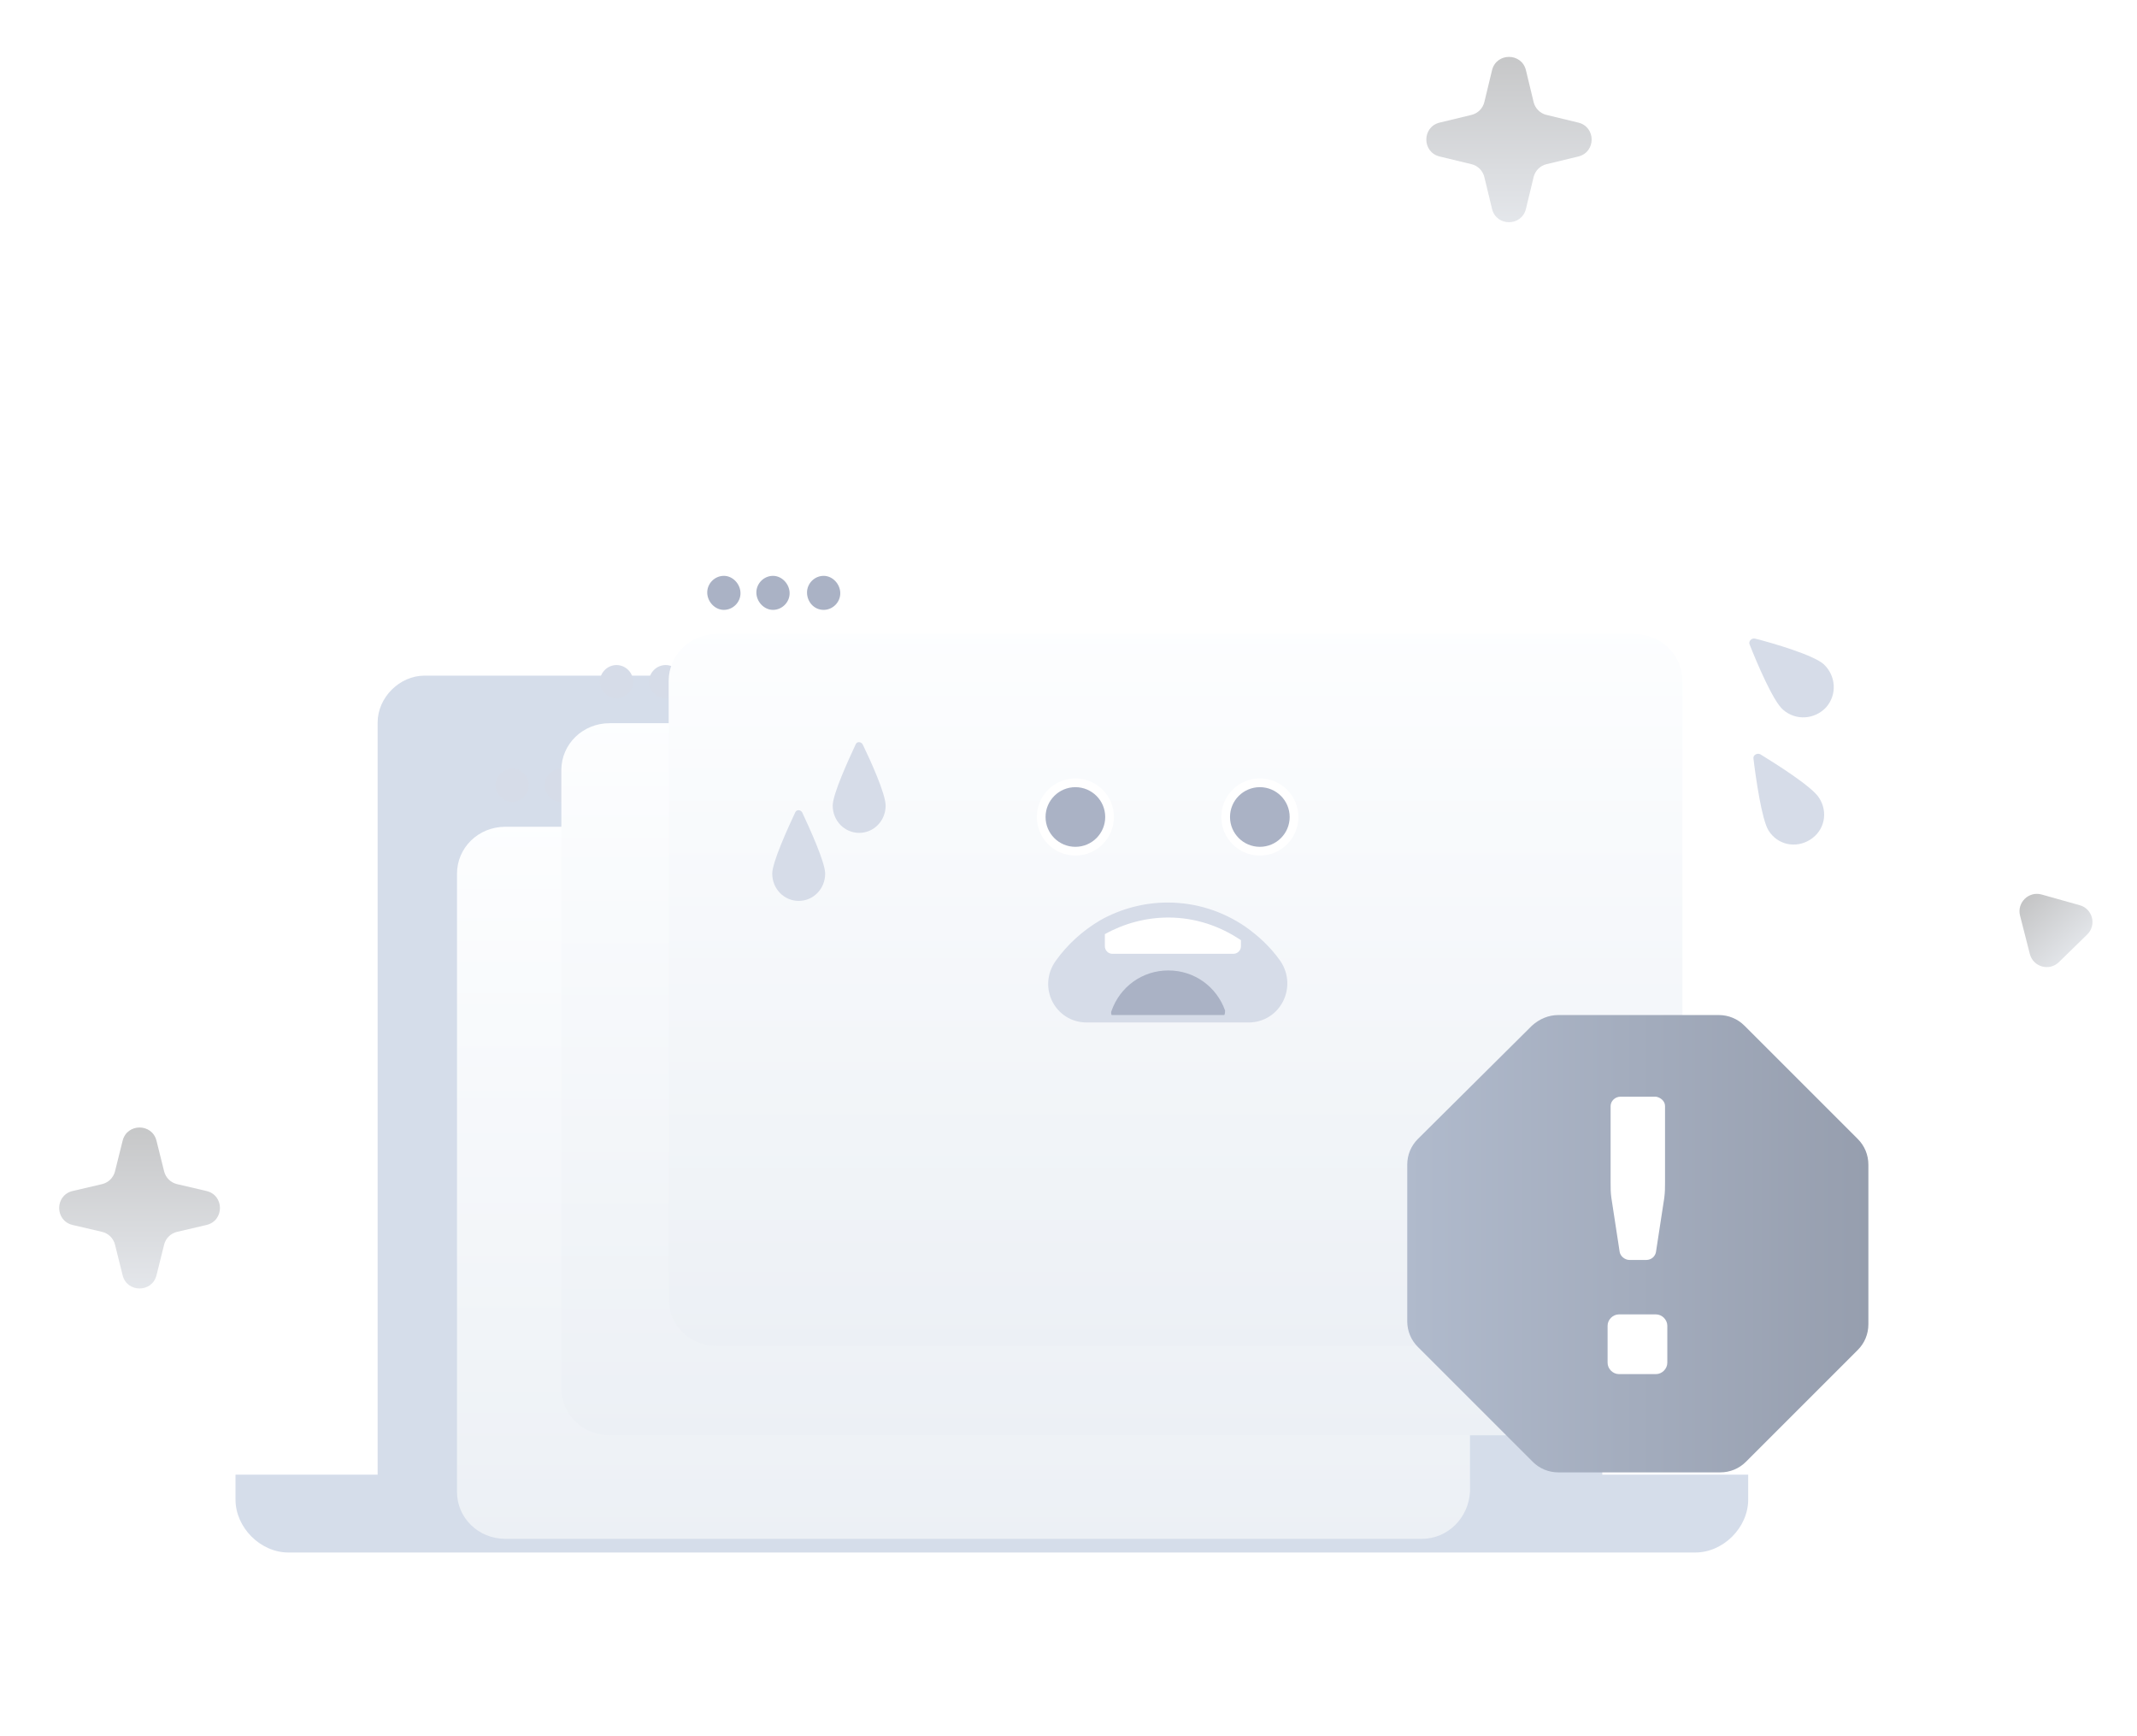
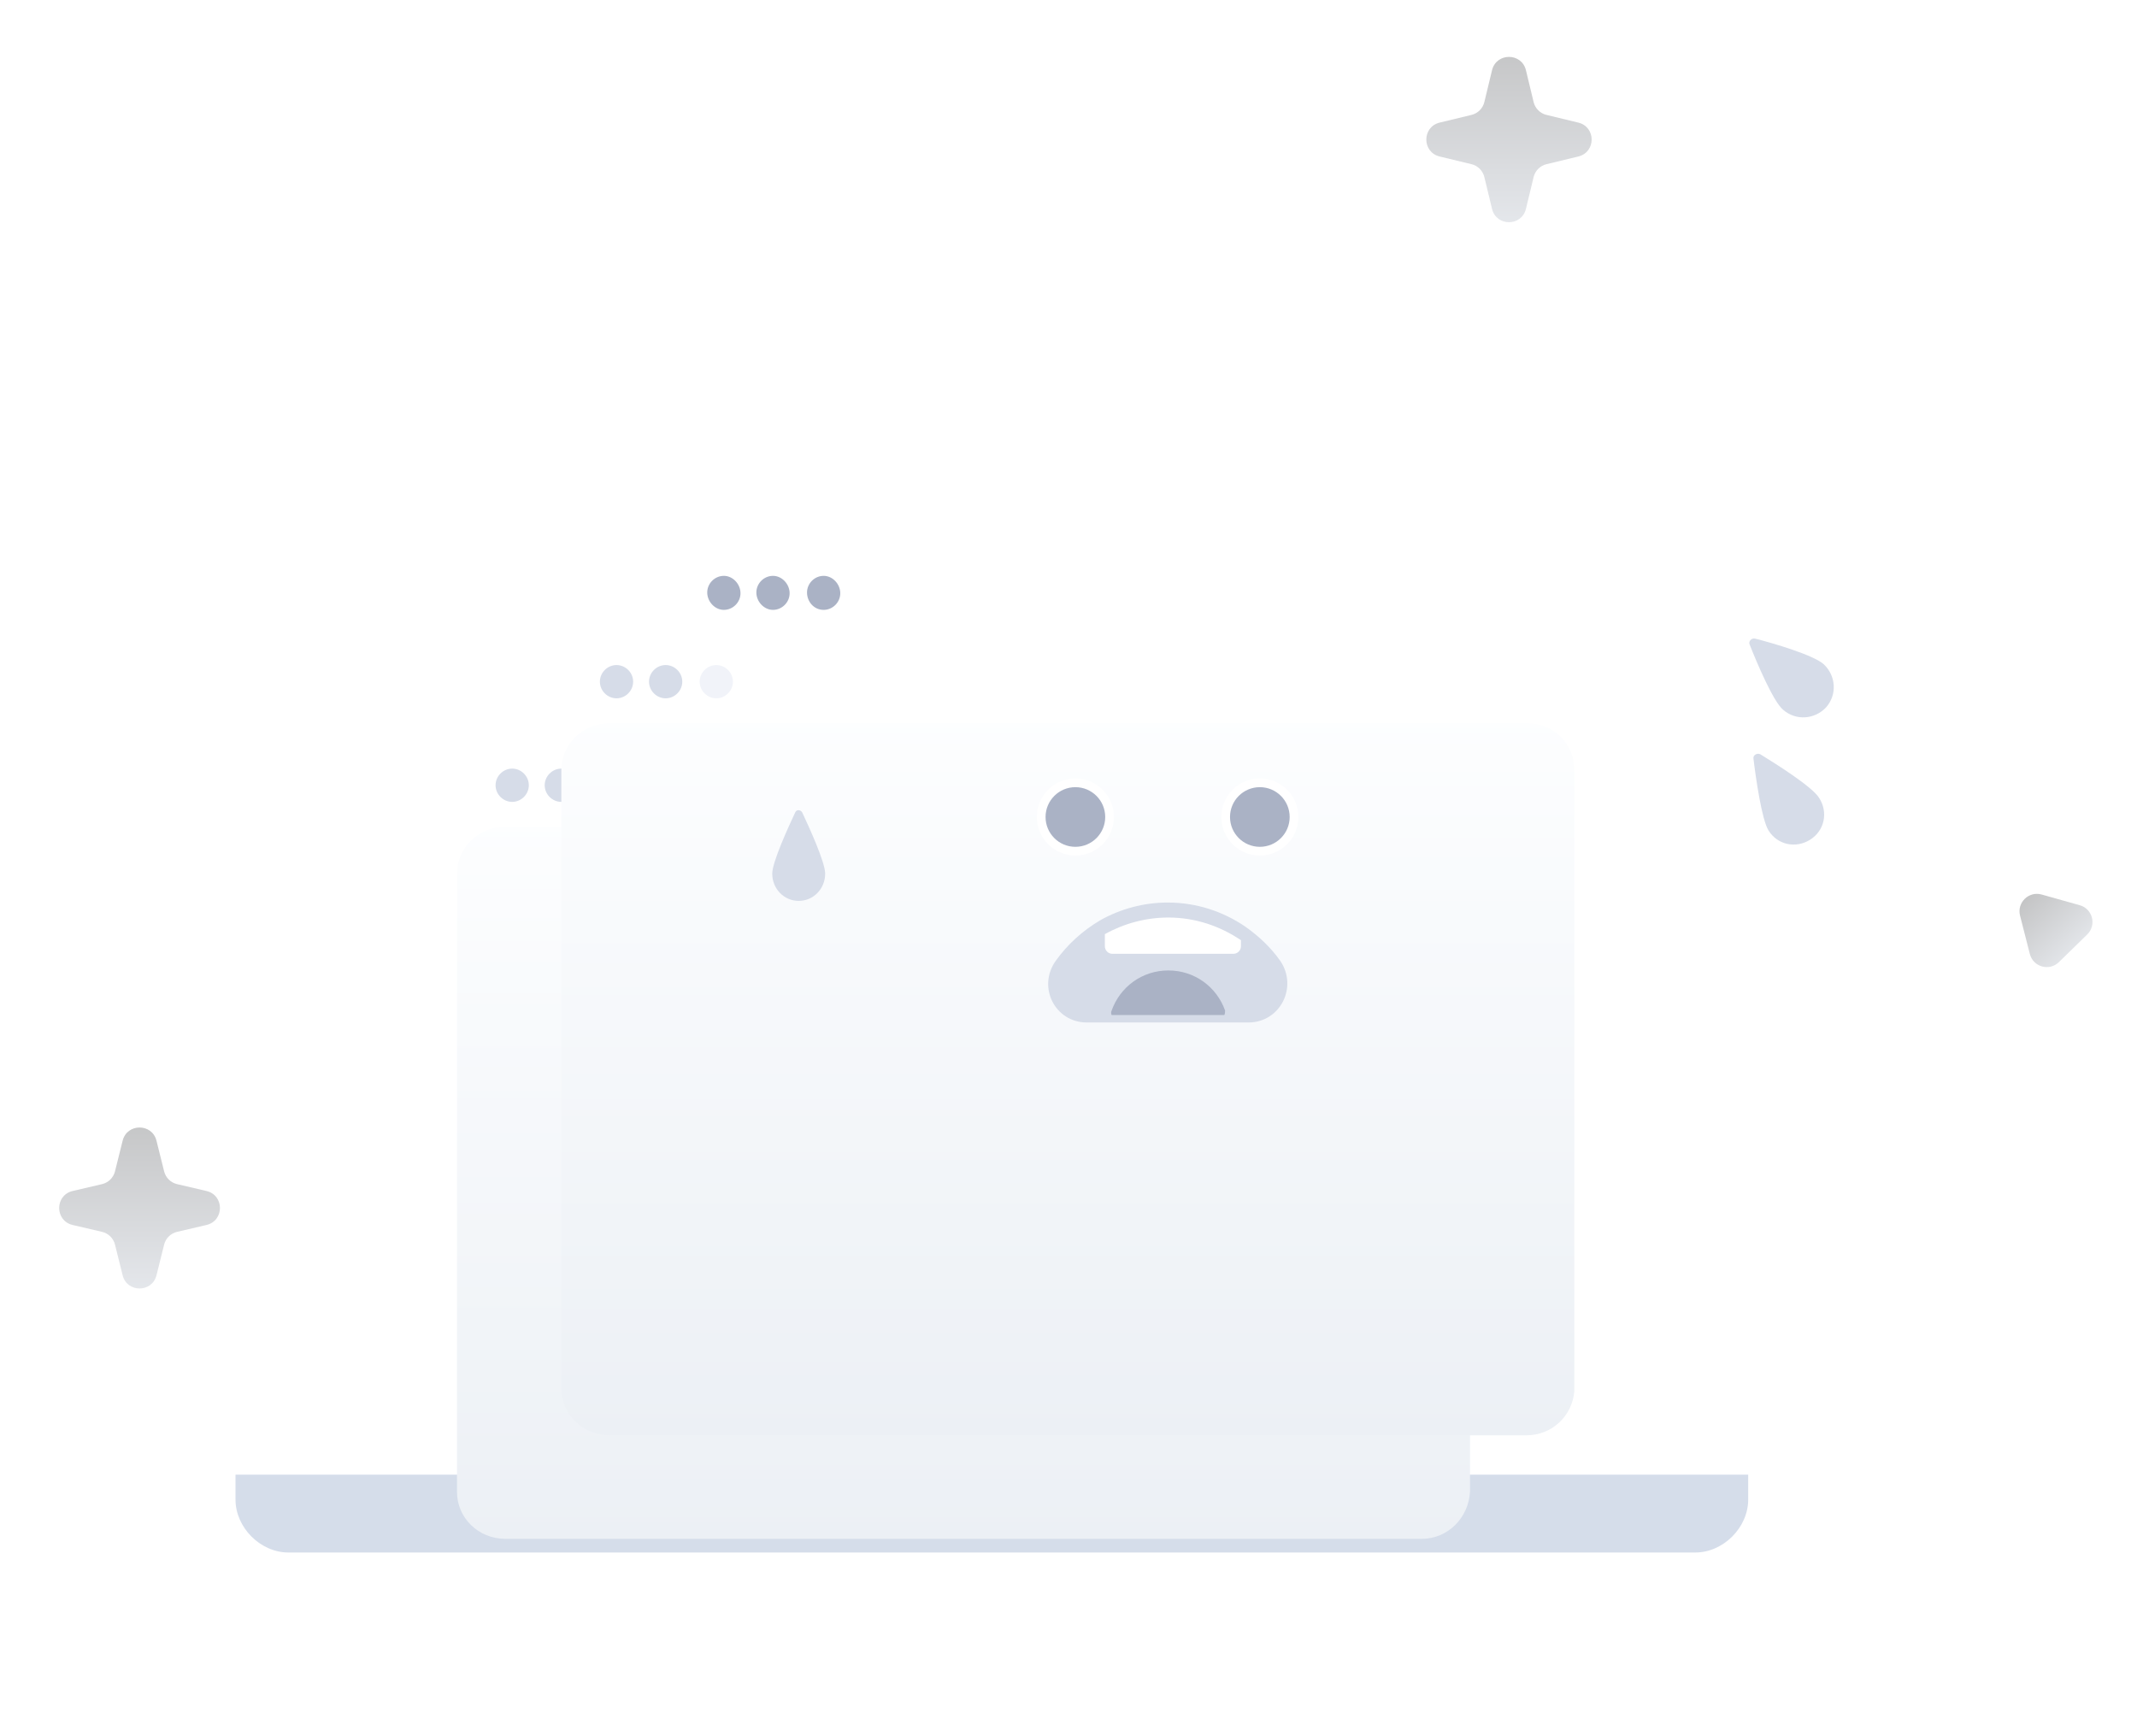
<svg xmlns="http://www.w3.org/2000/svg" width="245" height="199" viewBox="0 0 245 199" fill="none">
-   <path d="M178.671 77.464H48.667C45.807 77.464 43.294 79.977 43.294 82.837V172.28C43.294 175.14 45.807 174.1 48.667 174.1H178.324C181.184 174.1 183.698 175.14 183.698 172.28V82.837C184.044 79.977 181.531 77.464 178.671 77.464Z" fill="#D5DDEA" />
  <path d="M200.425 169.073V171.933C200.425 175.14 197.565 178 194.358 178H33.067C29.86 178 27 175.14 27 171.933V169.073H200.425Z" fill="#D5DDEA" />
  <path d="M130.31 169.073V170.113C130.31 171.933 128.923 173.667 126.757 173.667H100.322C98.502 173.667 96.769 172.28 96.769 170.113V169.073H130.31Z" fill="#E9EFF8" />
  <g filter="url(#filter0_d_6001_1676)">
    <path d="M168.53 89.164V160.06C168.357 163.006 166.017 165.433 162.984 165.433H57.941C54.821 165.433 52.394 163.006 52.394 160.06V89.164C52.394 86.218 54.821 83.791 57.941 83.791H163.07C166.19 83.791 168.53 86.218 168.53 89.164Z" fill="url(#paint0_linear_6001_1676)" />
  </g>
  <path d="M58.721 91.938C59.761 91.938 60.628 91.071 60.628 90.031C60.628 88.991 59.761 88.124 58.721 88.124C57.681 88.124 56.815 88.991 56.815 90.031C56.815 91.071 57.681 91.938 58.721 91.938Z" fill="#D6DCE8" />
  <path d="M64.355 91.938C65.394 91.938 66.261 91.071 66.261 90.031C66.261 88.991 65.394 88.124 64.355 88.124C63.314 88.124 62.448 88.991 62.448 90.031C62.448 91.071 63.314 91.938 64.355 91.938Z" fill="#D6DCE8" />
  <path d="M70.162 91.938C71.202 91.938 72.068 91.071 72.068 90.031C72.068 88.991 71.202 88.124 70.162 88.124C69.122 88.124 68.255 88.991 68.255 90.031C68.255 91.071 69.122 91.938 70.162 91.938Z" fill="#F1F3F9" />
  <g filter="url(#filter1_d_6001_1676)">
    <path d="M180.491 77.291V148.186C180.491 148.273 180.491 148.446 180.491 148.533C180.231 151.393 177.891 153.559 175.031 153.559H69.901C66.781 153.559 64.355 151.133 64.355 148.186V77.291C64.355 74.344 66.781 71.917 69.901 71.917H175.031C178.151 71.917 180.491 74.257 180.491 77.291Z" fill="url(#paint1_linear_6001_1676)" />
  </g>
  <path d="M70.682 80.064C71.722 80.064 72.588 79.197 72.588 78.157C72.588 77.117 71.722 76.251 70.682 76.251C69.642 76.251 68.775 77.117 68.775 78.157C68.775 79.197 69.642 80.064 70.682 80.064Z" fill="#D6DCE8" />
  <path d="M76.314 80.064C77.355 80.064 78.221 79.197 78.221 78.157C78.221 77.117 77.355 76.251 76.314 76.251C75.274 76.251 74.408 77.117 74.408 78.157C74.408 79.197 75.274 80.064 76.314 80.064Z" fill="#D6DCE8" />
  <path d="M82.122 80.064C83.162 80.064 84.028 79.197 84.028 78.157C84.028 77.117 83.162 76.251 82.122 76.251C81.082 76.251 80.215 77.117 80.215 78.157C80.215 79.197 81.082 80.064 82.122 80.064Z" fill="#F1F3F9" />
  <g filter="url(#filter2_d_6001_1676)">
-     <path d="M192.798 137.959C192.624 140.906 190.284 143.332 187.251 143.332H82.208C79.088 143.332 76.661 140.906 76.661 137.959V67.064C76.661 64.117 79.088 61.69 82.208 61.69H187.337C190.457 61.69 192.884 64.117 192.884 67.064V137.959H192.798Z" fill="url(#paint2_linear_6001_1676)" />
-   </g>
+     </g>
  <path d="M82.988 69.924C84.028 69.924 84.895 69.057 84.895 68.017C84.895 66.977 84.028 66.023 82.988 66.023C81.948 66.023 81.082 66.89 81.082 67.93C81.082 68.97 81.948 69.924 82.988 69.924Z" fill="#AAB2C5" />
  <path d="M88.621 69.924C89.661 69.924 90.528 69.057 90.528 68.017C90.528 66.977 89.661 66.023 88.621 66.023C87.581 66.023 86.714 66.89 86.714 67.93C86.714 68.97 87.581 69.924 88.621 69.924Z" fill="#AAB2C5" />
  <path d="M94.429 69.924C95.469 69.924 96.335 69.057 96.335 68.017C96.335 66.977 95.469 66.023 94.429 66.023C93.389 66.023 92.522 66.89 92.522 67.93C92.522 68.97 93.302 69.924 94.429 69.924Z" fill="#AAB2C5" />
  <path d="M123.29 89.751C125.455 89.751 127.209 91.506 127.209 93.671C127.209 95.836 125.455 97.591 123.29 97.591C121.125 97.591 119.37 95.836 119.37 93.671C119.37 91.506 121.125 89.751 123.29 89.751Z" fill="#AAB2C5" stroke="white" />
  <path d="M144.437 89.751C146.601 89.751 148.356 91.506 148.356 93.671C148.356 95.836 146.602 97.591 144.437 97.591C142.272 97.591 140.517 95.836 140.517 93.671C140.517 91.506 142.272 89.751 144.437 89.751Z" fill="#AAB2C5" stroke="white" />
  <path d="M143.136 116.378H124.589C121.642 116.378 119.996 113.085 121.729 110.658C123.029 108.838 124.676 107.365 126.583 106.238C128.749 105.025 131.263 104.331 133.863 104.331C136.983 104.331 139.843 105.285 142.27 106.931C143.743 107.971 145.043 109.185 146.083 110.658C147.73 113.085 146.083 116.378 143.136 116.378Z" fill="#D6DCE8" stroke="#D6DCE8" stroke-width="1.704" stroke-miterlimit="10" />
  <path d="M140.363 116.378H127.449C127.363 116.205 127.363 116.032 127.449 115.858C128.403 113.172 130.916 111.265 133.949 111.265C136.983 111.265 139.496 113.172 140.45 115.858C140.45 116.032 140.45 116.205 140.363 116.378Z" fill="#AAB2C5" />
  <path d="M142.269 107.798V108.491C142.269 109.011 141.836 109.358 141.403 109.358H127.536C127.016 109.358 126.669 108.925 126.669 108.491V107.105C128.836 105.891 131.349 105.198 133.949 105.198C136.983 105.198 139.843 106.151 142.269 107.798Z" fill="white" />
-   <path d="M101.535 92.366C101.535 94.102 100.187 95.491 98.502 95.491C96.816 95.491 95.468 94.102 95.468 92.366C95.468 91.046 97.288 87.088 98.097 85.351C98.232 85.004 98.704 85.004 98.906 85.351C99.715 87.018 101.535 90.977 101.535 92.366Z" fill="#D6DCE8" />
  <path d="M209.092 76.164C210.479 77.464 210.652 79.631 209.352 81.104C208.052 82.491 205.885 82.664 204.412 81.364C203.285 80.411 201.378 75.904 200.598 73.911C200.425 73.564 200.772 73.13 201.205 73.217C203.285 73.737 207.965 75.124 209.092 76.164Z" fill="#D6DCE8" />
  <path d="M208.571 91.504C209.611 93.151 209.178 95.231 207.531 96.271C205.885 97.311 203.804 96.878 202.764 95.231C201.984 94.018 201.291 89.164 201.031 86.998C200.944 86.564 201.464 86.304 201.811 86.478C203.631 87.604 207.791 90.204 208.571 91.504Z" fill="#D6DCE8" />
  <path d="M94.602 100.166C94.602 101.902 93.254 103.291 91.569 103.291C89.883 103.291 88.535 101.902 88.535 100.166C88.535 98.847 90.355 94.888 91.164 93.151C91.299 92.804 91.771 92.804 91.973 93.151C92.782 94.888 94.602 98.847 94.602 100.166Z" fill="#D6DCE8" />
-   <path d="M178.67 116.378H197.044C198.171 116.378 199.211 116.812 199.991 117.592L212.991 130.592C213.771 131.372 214.204 132.412 214.204 133.539V151.826C214.204 152.953 213.771 153.993 212.991 154.773L200.164 167.6C199.384 168.38 198.344 168.813 197.217 168.813H178.67C177.544 168.813 176.503 168.38 175.723 167.6L162.55 154.426C161.77 153.646 161.336 152.606 161.336 151.479V133.539C161.336 132.412 161.77 131.372 162.55 130.592L175.637 117.592C176.503 116.812 177.544 116.378 178.67 116.378Z" fill="url(#paint3_linear_6001_1676)" />
  <path d="M190.891 126.815V135.513C190.891 136.093 190.891 136.673 190.804 137.335L189.851 143.548C189.764 144.045 189.331 144.459 188.724 144.459H186.818C186.298 144.459 185.778 144.045 185.691 143.548L184.738 137.335C184.651 136.755 184.651 136.176 184.651 135.513V126.815C184.651 126.236 185.171 125.739 185.778 125.739H189.851C190.371 125.821 190.891 126.236 190.891 126.815Z" fill="white" />
  <path d="M189.851 157.546H185.605C184.911 157.546 184.305 156.939 184.305 156.246V151.999C184.305 151.306 184.911 150.699 185.605 150.699H189.851C190.545 150.699 191.152 151.306 191.152 151.999V156.246C191.152 156.939 190.545 157.546 189.851 157.546Z" fill="white" />
  <path d="M231.592 104.979C231.212 103.487 232.589 102.143 234.071 102.56L238.436 103.786C239.919 104.203 240.394 106.068 239.292 107.143L236.047 110.31C234.945 111.386 233.093 110.865 232.712 109.373L231.592 104.979Z" fill="url(#paint4_linear_6001_1676)" fill-opacity="0.4" />
  <path d="M171.056 8.054C171.549 6.013 174.451 6.013 174.944 8.054L175.824 11.701C176.001 12.43 176.57 12.999 177.299 13.175L180.946 14.056C182.987 14.549 182.987 17.451 180.946 17.944L177.299 18.825C176.57 19 176.001 19.57 175.824 20.299L174.944 23.946C174.451 25.987 171.549 25.987 171.056 23.946L170.176 20.299C169.999 19.57 169.43 19 168.701 18.825L165.054 17.944C163.013 17.451 163.013 14.549 165.054 14.056L168.701 13.175C169.43 12.999 169.999 12.43 170.176 11.701L171.056 8.054Z" fill="url(#paint5_linear_6001_1676)" fill-opacity="0.4" />
  <path d="M14.059 130.788C14.563 128.766 17.437 128.766 17.941 130.788L18.816 134.3C18.997 135.028 19.571 135.593 20.301 135.764L23.672 136.553C25.732 137.034 25.732 139.966 23.672 140.447L20.301 141.236C19.571 141.407 18.997 141.972 18.816 142.7L17.941 146.212C17.437 148.234 14.563 148.234 14.059 146.212L13.184 142.7C13.003 141.972 12.429 141.407 11.699 141.236L8.328 140.447C6.268 139.966 6.268 137.034 8.328 136.553L11.699 135.764C12.429 135.593 13.003 135.028 13.184 134.3L14.059 130.788Z" fill="url(#paint6_linear_6001_1676)" fill-opacity="0.4" />
  <defs>
    <filter id="filter0_d_6001_1676" x="30.394" y="72.791" width="160.136" height="125.642" filterUnits="userSpaceOnUse" color-interpolation-filters="sRGB">
      <feFlood flood-opacity="0" result="BackgroundImageFix" />
      <feColorMatrix in="SourceAlpha" type="matrix" values="0 0 0 0 0 0 0 0 0 0 0 0 0 0 0 0 0 0 127 0" result="hardAlpha" />
      <feOffset dy="11" />
      <feGaussianBlur stdDeviation="11" />
      <feColorMatrix type="matrix" values="0 0 0 0 0.398 0 0 0 0 0.477 0 0 0 0 0.575 0 0 0 0.27 0" />
      <feBlend mode="normal" in2="BackgroundImageFix" result="effect1_dropShadow_6001_1676" />
      <feBlend mode="normal" in="SourceGraphic" in2="effect1_dropShadow_6001_1676" result="shape" />
    </filter>
    <filter id="filter1_d_6001_1676" x="42.355" y="60.917" width="160.136" height="125.642" filterUnits="userSpaceOnUse" color-interpolation-filters="sRGB">
      <feFlood flood-opacity="0" result="BackgroundImageFix" />
      <feColorMatrix in="SourceAlpha" type="matrix" values="0 0 0 0 0 0 0 0 0 0 0 0 0 0 0 0 0 0 127 0" result="hardAlpha" />
      <feOffset dy="11" />
      <feGaussianBlur stdDeviation="11" />
      <feColorMatrix type="matrix" values="0 0 0 0 0.398 0 0 0 0 0.477 0 0 0 0 0.575 0 0 0 0.27 0" />
      <feBlend mode="normal" in2="BackgroundImageFix" result="effect1_dropShadow_6001_1676" />
      <feBlend mode="normal" in="SourceGraphic" in2="effect1_dropShadow_6001_1676" result="shape" />
    </filter>
    <filter id="filter2_d_6001_1676" x="54.661" y="50.69" width="160.223" height="125.642" filterUnits="userSpaceOnUse" color-interpolation-filters="sRGB">
      <feFlood flood-opacity="0" result="BackgroundImageFix" />
      <feColorMatrix in="SourceAlpha" type="matrix" values="0 0 0 0 0 0 0 0 0 0 0 0 0 0 0 0 0 0 127 0" result="hardAlpha" />
      <feOffset dy="11" />
      <feGaussianBlur stdDeviation="11" />
      <feColorMatrix type="matrix" values="0 0 0 0 0.398 0 0 0 0 0.477 0 0 0 0 0.575 0 0 0 0.27 0" />
      <feBlend mode="normal" in2="BackgroundImageFix" result="effect1_dropShadow_6001_1676" />
      <feBlend mode="normal" in="SourceGraphic" in2="effect1_dropShadow_6001_1676" result="shape" />
    </filter>
    <linearGradient id="paint0_linear_6001_1676" x1="110.424" y1="81.902" x2="110.424" y2="166.313" gradientUnits="userSpaceOnUse">
      <stop stop-color="#FDFEFF" />
      <stop offset="0.996" stop-color="#ECF0F5" />
    </linearGradient>
    <linearGradient id="paint1_linear_6001_1676" x1="122.385" y1="70.029" x2="122.385" y2="154.44" gradientUnits="userSpaceOnUse">
      <stop stop-color="#FDFEFF" />
      <stop offset="0.996" stop-color="#ECF0F5" />
    </linearGradient>
    <linearGradient id="paint2_linear_6001_1676" x1="134.735" y1="59.802" x2="134.735" y2="144.213" gradientUnits="userSpaceOnUse">
      <stop stop-color="#FDFEFF" />
      <stop offset="0.996" stop-color="#ECF0F5" />
    </linearGradient>
    <linearGradient id="paint3_linear_6001_1676" x1="161.312" y1="142.601" x2="214.214" y2="142.601" gradientUnits="userSpaceOnUse">
      <stop stop-color="#B0BACC" />
      <stop offset="1" stop-color="#969EAE" />
    </linearGradient>
    <linearGradient id="paint4_linear_6001_1676" x1="230.736" y1="101.622" x2="239.981" y2="111.095" gradientUnits="userSpaceOnUse">
      <stop stop-color="#585858" />
      <stop offset="1" stop-color="#D5DDEA" />
    </linearGradient>
    <linearGradient id="paint5_linear_6001_1676" x1="173" y1="0" x2="173" y2="32" gradientUnits="userSpaceOnUse">
      <stop stop-color="#585858" />
      <stop offset="1" stop-color="#D5DDEA" />
    </linearGradient>
    <linearGradient id="paint6_linear_6001_1676" x1="16" y1="123" x2="16" y2="154" gradientUnits="userSpaceOnUse">
      <stop stop-color="#585858" />
      <stop offset="1" stop-color="#D5DDEA" />
    </linearGradient>
  </defs>
</svg>